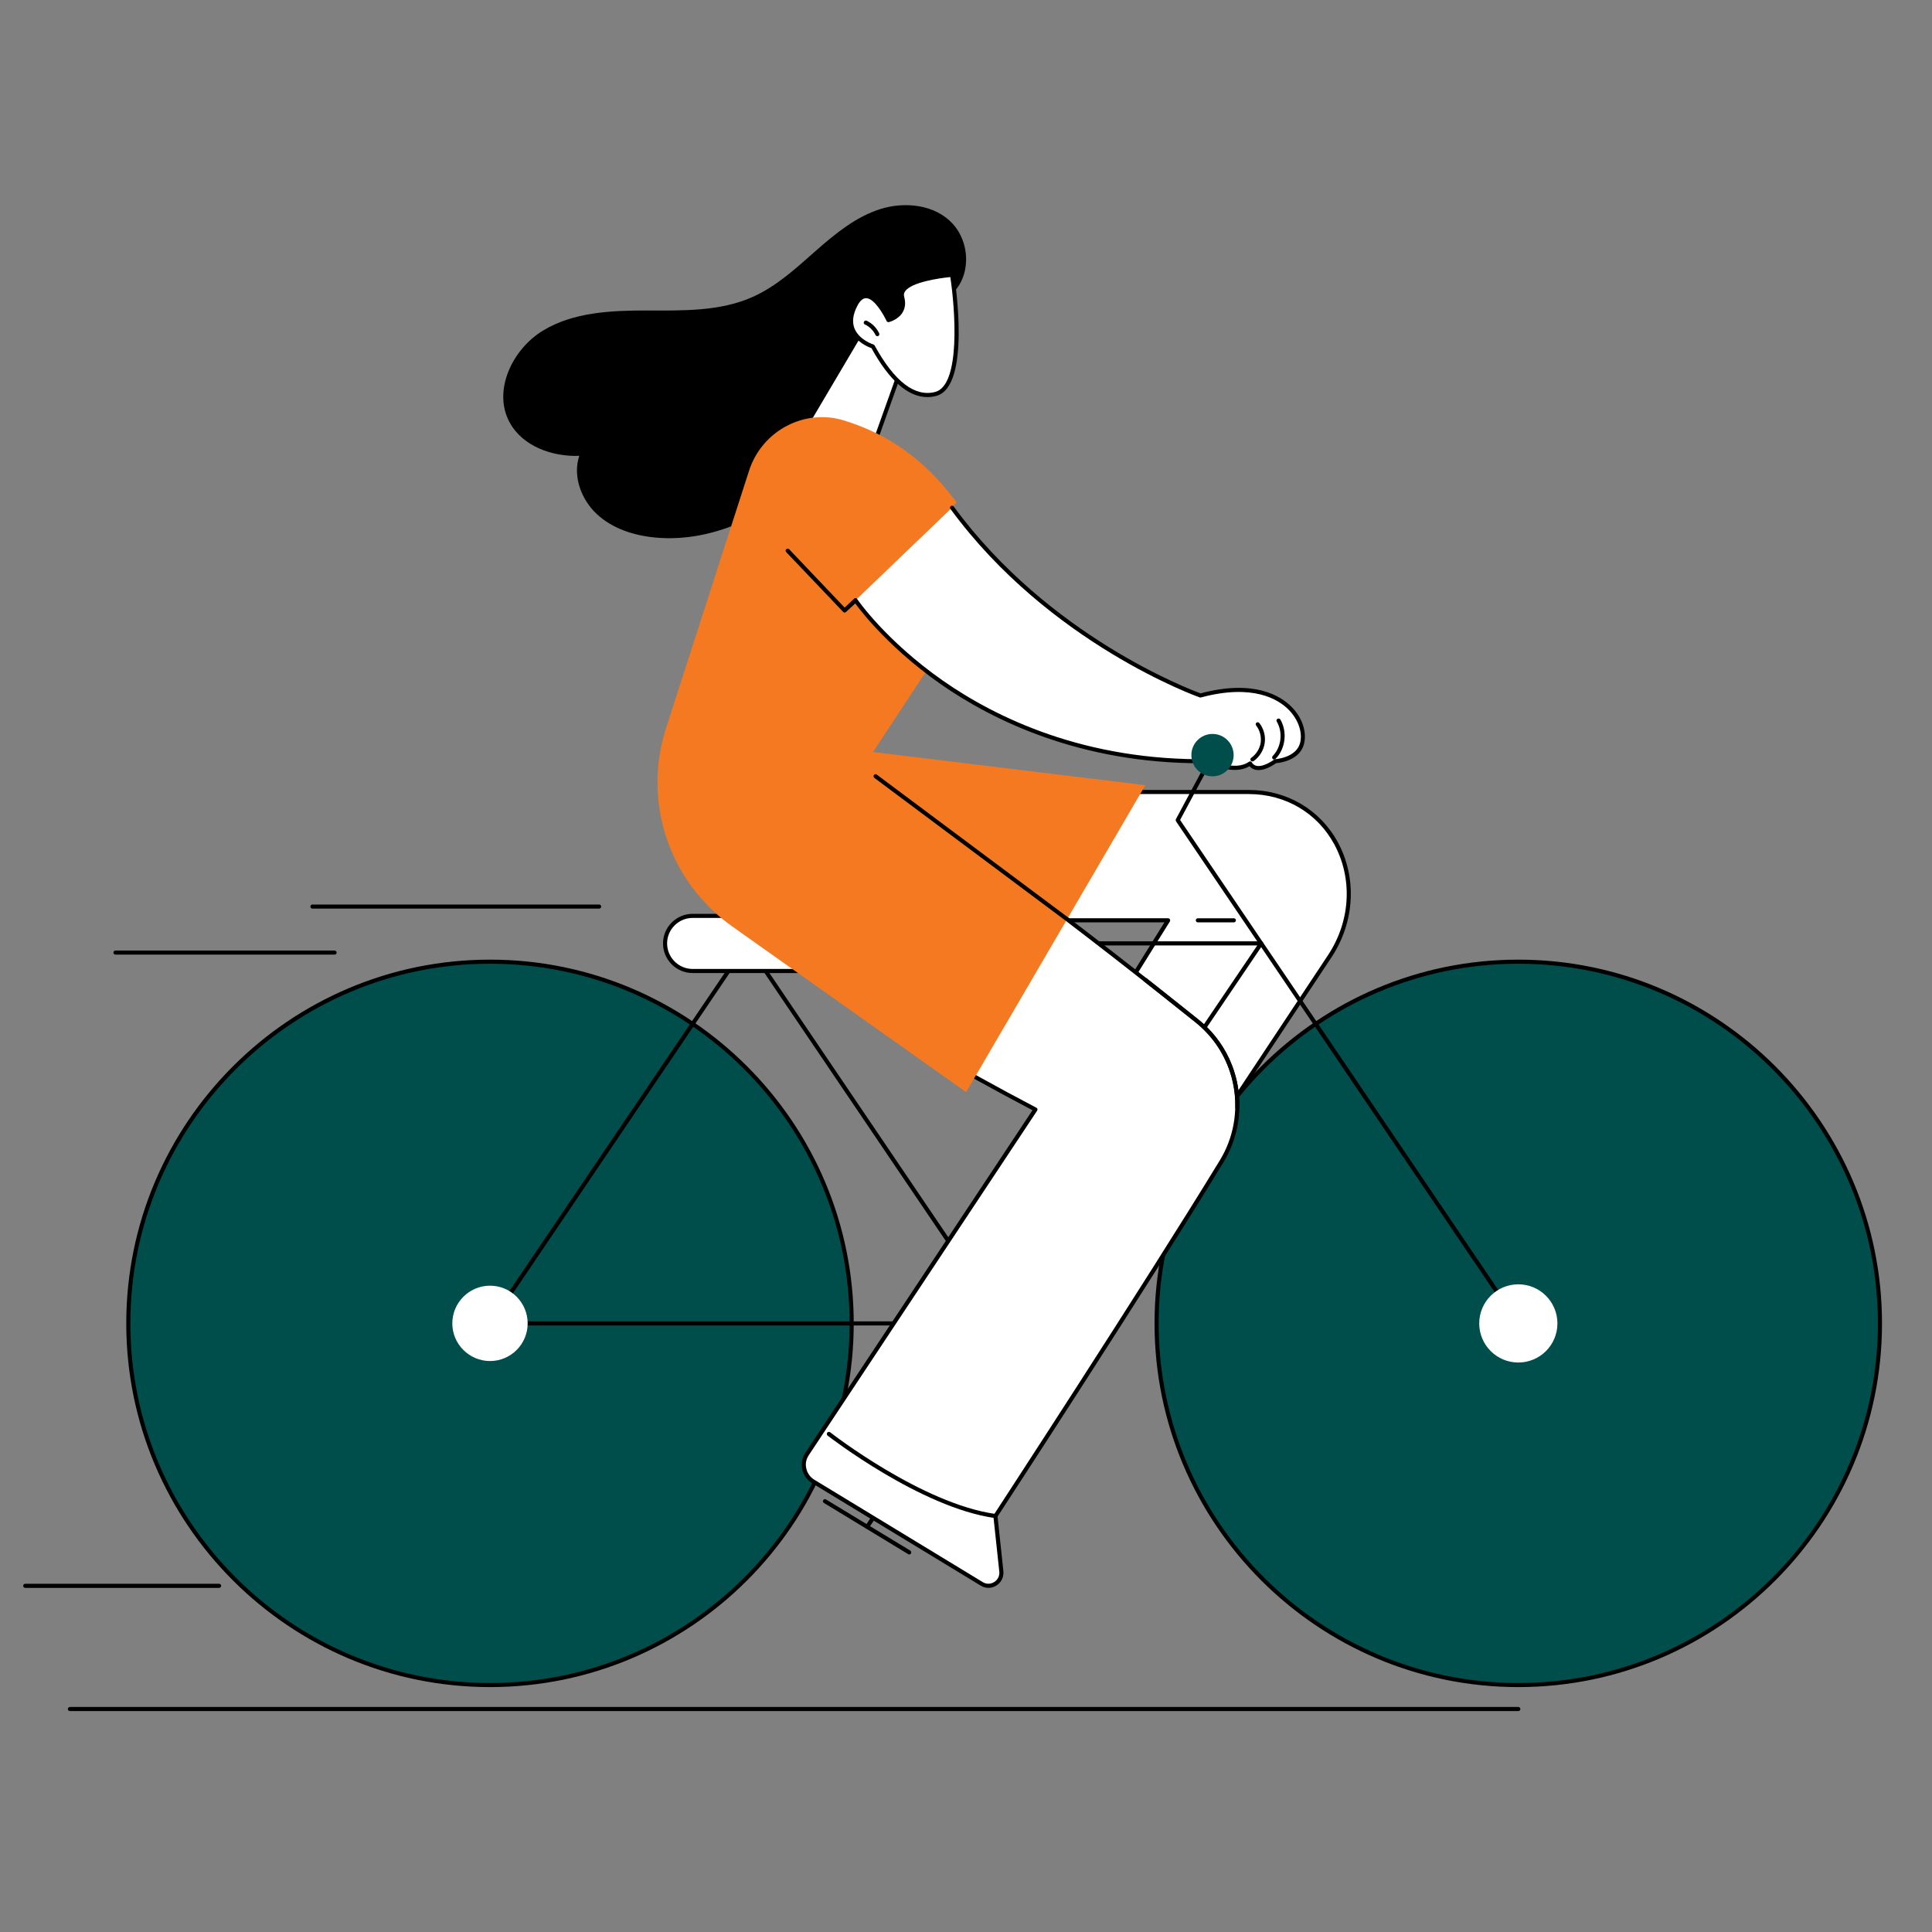
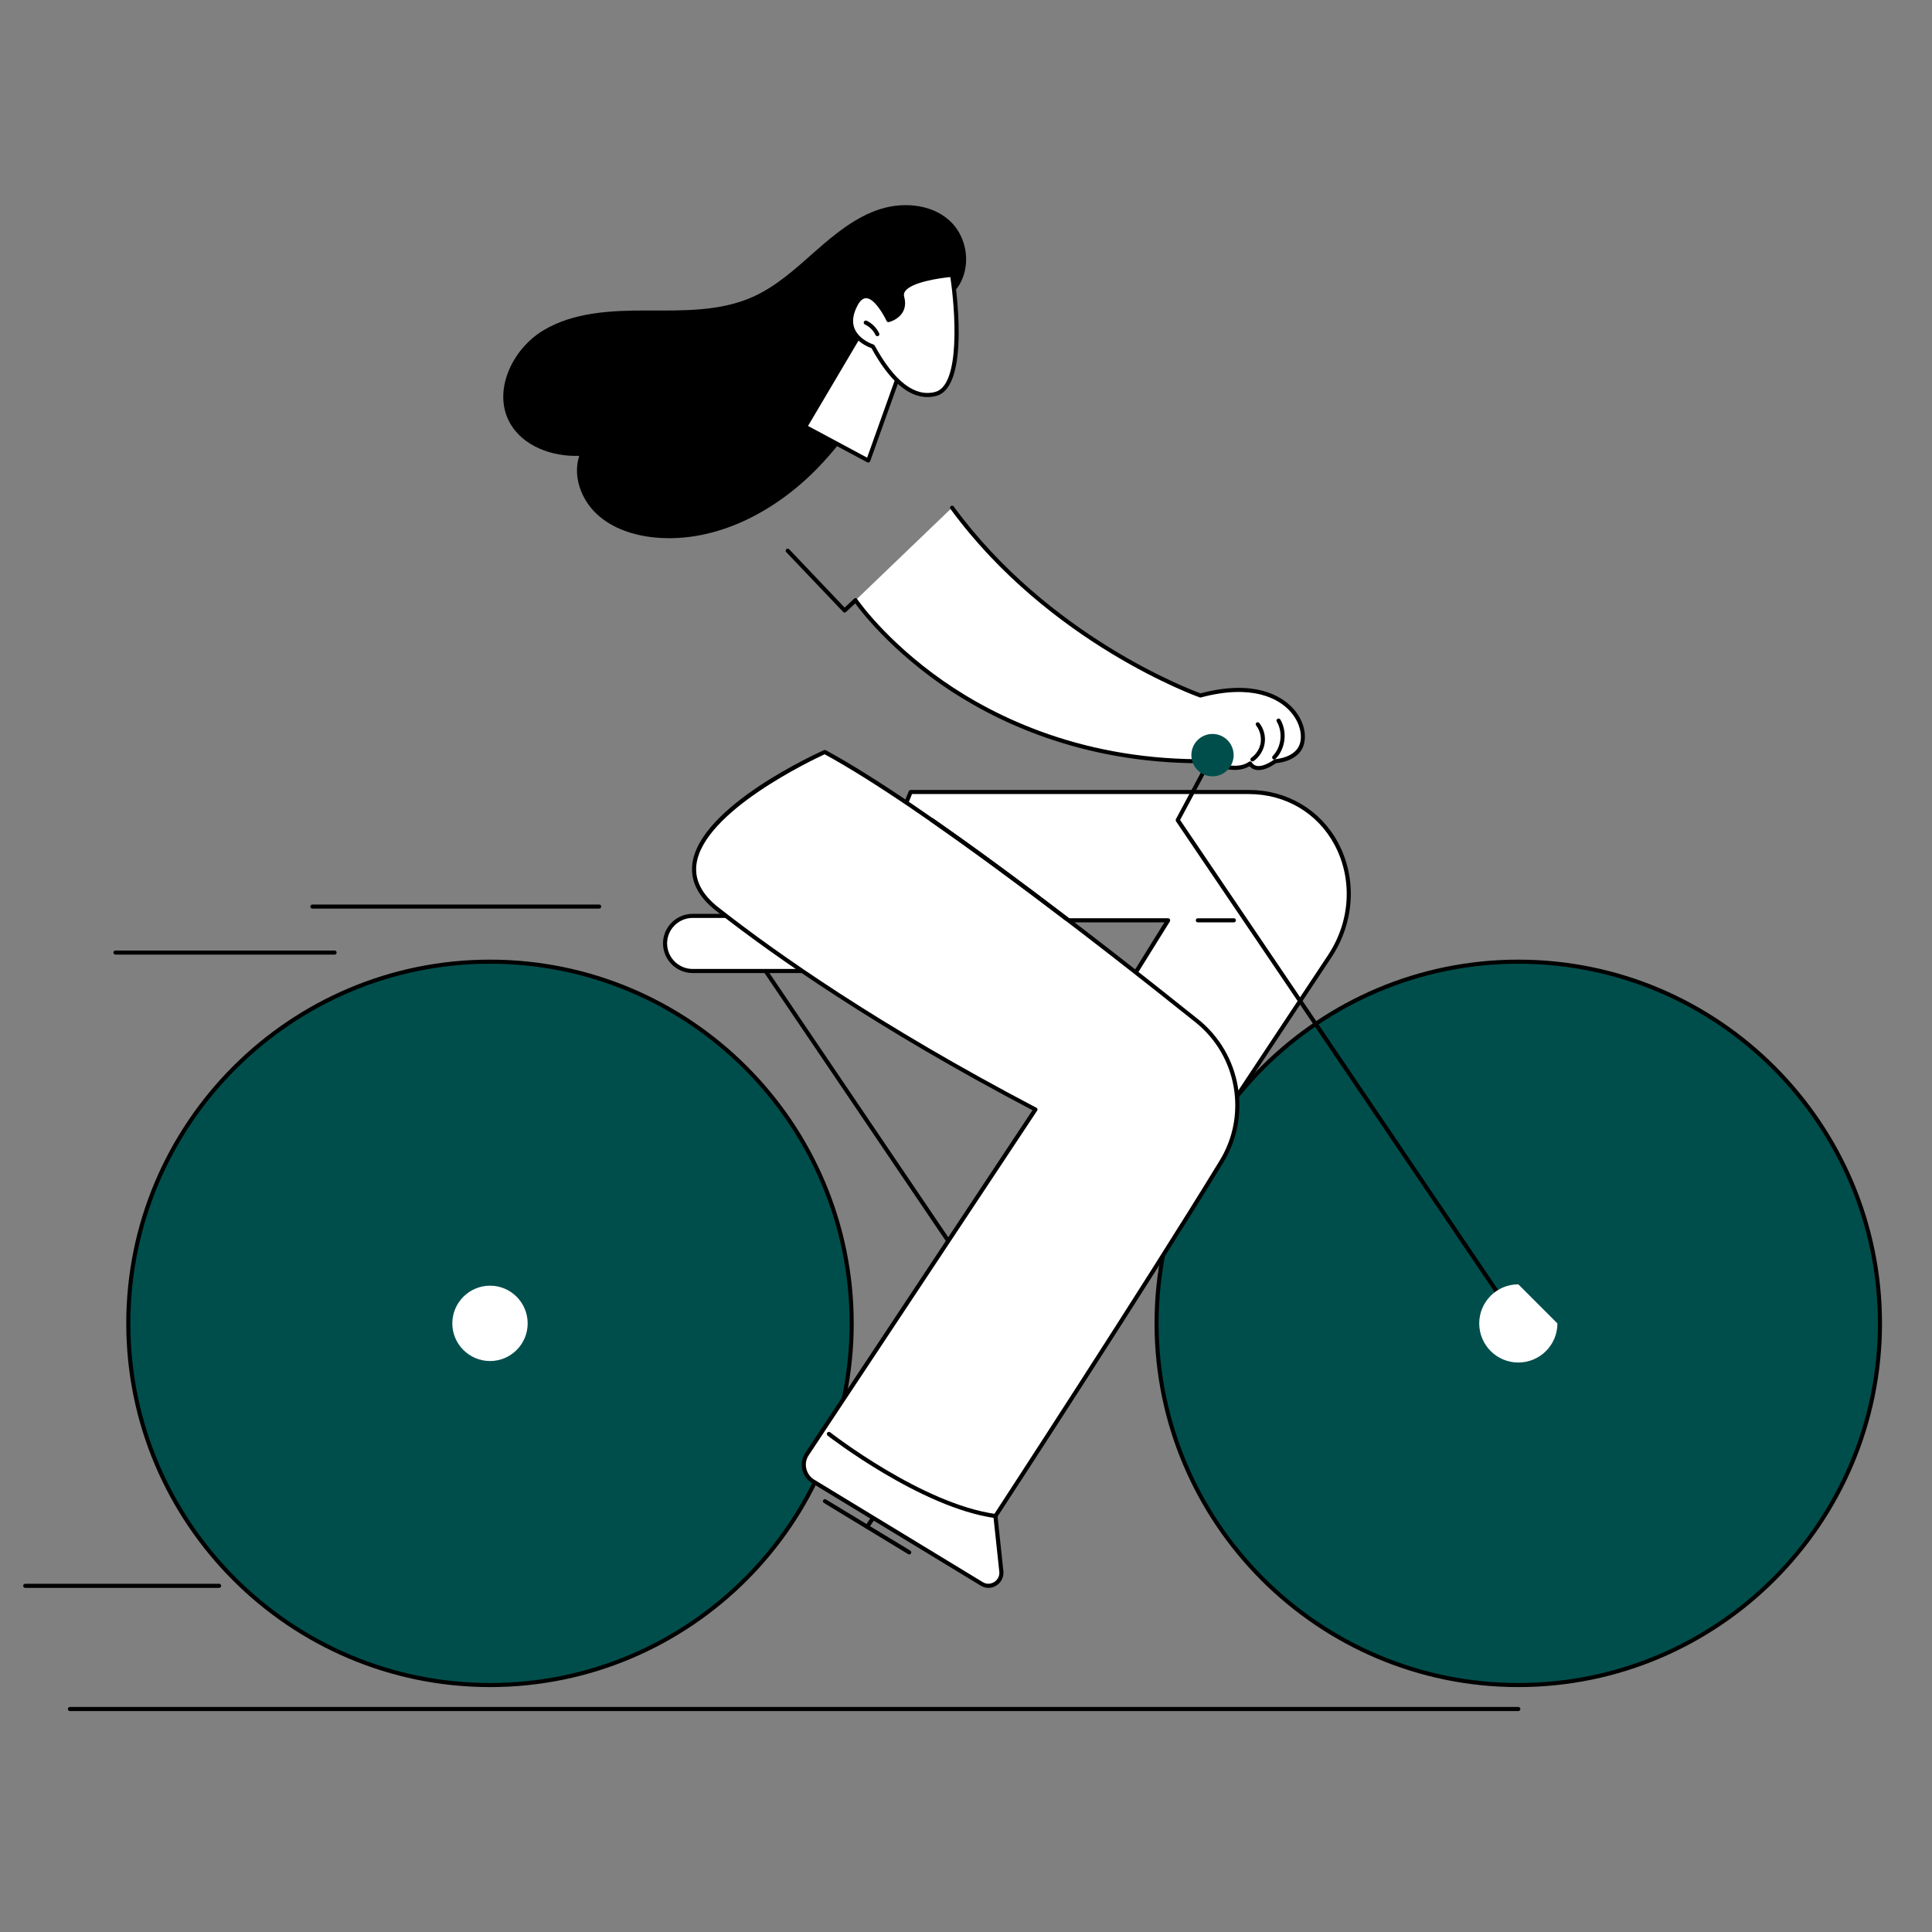
<svg xmlns="http://www.w3.org/2000/svg" xmlns:ns1="http://www.serif.com/" width="100%" height="100%" viewBox="0 0 17 17" version="1.1" xml:space="preserve" style="fill-rule:evenodd;clip-rule:evenodd;stroke-linejoin:round;stroke-miterlimit:2;">
  <rect x="0" y="0" width="17" height="17" fill="#808080" stroke="none" />
  <g id="Camada-1" ns1:id="Camada 1">
    <path d="M8.013,6.969l2.975,0c0.743,0 1.122,0.827 0.712,1.446l-1.706,2.574l-1.231,-0.455l1.516,-2.436l-2.724,0l0.458,-1.129Z" style="fill:#fff;fill-rule:nonzero;" />
    <path d="M8.79,10.525l1.197,0.442l1.698,-2.562c0.198,-0.298 0.219,-0.67 0.057,-0.973c-0.149,-0.278 -0.431,-0.445 -0.754,-0.445l-2.963,0l-0.443,1.093l2.697,0c0.006,0 0.012,0.004 0.015,0.009c0.003,0.006 0.003,0.013 -0,0.019l-1.504,2.417Zm1.204,0.482c-0.002,-0 -0.004,-0 -0.006,-0.001l-1.231,-0.455c-0.005,-0.002 -0.009,-0.006 -0.011,-0.011c-0.002,-0.005 -0.001,-0.011 0.002,-0.016l1.498,-2.408l-2.691,0c-0.006,0 -0.012,-0.003 -0.015,-0.008c-0.003,-0.005 -0.004,-0.011 -0.002,-0.017l0.458,-1.128c0.003,-0.007 0.01,-0.012 0.017,-0.012l2.975,0c0.336,0 0.63,0.174 0.786,0.464c0.168,0.314 0.146,0.701 -0.059,1.01l-1.706,2.574c-0.003,0.005 -0.009,0.008 -0.015,0.008" style="fill-rule:nonzero;" />
    <path d="M10.857,8.116l-0.317,0c-0.01,0 -0.018,-0.008 -0.018,-0.018c0,-0.01 0.008,-0.018 0.018,-0.018l0.317,0c0.01,0 0.018,0.008 0.018,0.018c0,0.01 -0.008,0.018 -0.018,0.018" style="fill-rule:nonzero;" />
    <path d="M7.494,11.645c0,1.757 -1.425,3.182 -3.182,3.182c-1.758,0 -3.183,-1.425 -3.183,-3.182c-0,-1.758 1.425,-3.183 3.183,-3.183c1.757,-0 3.182,1.425 3.182,3.183" style="fill:#004e4c;fill-rule:nonzero;" />
    <path d="M4.312,8.48c-1.745,-0 -3.165,1.42 -3.165,3.165c0,1.745 1.42,3.164 3.165,3.164c1.745,0 3.164,-1.419 3.164,-3.164c0,-1.745 -1.419,-3.165 -3.164,-3.165m-0,6.365c-1.765,0 -3.201,-1.436 -3.201,-3.2c-0,-1.765 1.436,-3.201 3.201,-3.201c1.765,-0 3.2,1.436 3.2,3.201c0,1.764 -1.435,3.2 -3.2,3.2" style="fill-rule:nonzero;" />
    <path d="M16.542,11.645c0,1.757 -1.424,3.182 -3.182,3.182c-1.758,0 -3.183,-1.425 -3.183,-3.182c0,-1.758 1.425,-3.183 3.183,-3.183c1.758,-0 3.182,1.425 3.182,3.183" style="fill:#004e4c;fill-rule:nonzero;" />
    <path d="M13.36,8.48c-1.745,-0 -3.165,1.42 -3.165,3.165c0,1.745 1.42,3.164 3.165,3.164c1.745,0 3.164,-1.419 3.164,-3.164c0,-1.745 -1.419,-3.165 -3.164,-3.165m-0,6.365c-1.765,0 -3.201,-1.436 -3.201,-3.2c0,-1.765 1.436,-3.201 3.201,-3.201c1.765,-0 3.2,1.436 3.2,3.201c0,1.764 -1.435,3.2 -3.2,3.2" style="fill-rule:nonzero;" />
-     <path d="M4.346,11.627l4.479,-0l2.238,-3.308l-4.479,0l-2.238,3.308Zm4.489,0.036l-4.523,-0c-0.007,-0 -0.013,-0.004 -0.016,-0.01c-0.003,-0.006 -0.003,-0.013 0.001,-0.019l2.262,-3.343c0.004,-0.005 0.009,-0.008 0.015,-0.008l4.523,0c0.007,0 0.013,0.004 0.016,0.01c0.003,0.006 0.003,0.013 -0.001,0.019l-2.262,3.343c-0.003,0.005 -0.009,0.008 -0.015,0.008" style="fill-rule:nonzero;" />
    <path d="M13.36,11.663c-0.006,-0 -0.012,-0.003 -0.015,-0.008l-2.997,-4.428c-0.003,-0.006 -0.004,-0.013 -0.001,-0.019l0.306,-0.572c0.005,-0.009 0.016,-0.012 0.025,-0.007c0.008,0.004 0.012,0.015 0.007,0.024l-0.301,0.562l2.991,4.419c0.005,0.009 0.003,0.02 -0.005,0.025c-0.003,0.003 -0.007,0.004 -0.01,0.004" style="fill-rule:nonzero;" />
    <path d="M8.835,11.663c-0.006,-0 -0.012,-0.003 -0.015,-0.008l-2.262,-3.343c-0.006,-0.009 -0.004,-0.02 0.004,-0.026c0.009,-0.005 0.02,-0.003 0.025,0.005l2.263,3.343c0.005,0.009 0.003,0.02 -0.005,0.025c-0.003,0.003 -0.007,0.004 -0.01,0.004" style="fill-rule:nonzero;" />
    <path d="M8.028,8.544l-1.933,0c-0.134,0 -0.243,-0.109 -0.243,-0.243c-0,-0.134 0.109,-0.242 0.243,-0.242l1.933,-0c0.134,-0 0.242,0.108 0.242,0.242c0,0.134 -0.108,0.243 -0.242,0.243" style="fill:#fff;fill-rule:nonzero;" />
    <path d="M6.095,8.077c-0.124,-0 -0.225,0.101 -0.225,0.224c0,0.124 0.101,0.225 0.225,0.225l1.933,-0c0.123,-0 0.224,-0.101 0.224,-0.225c0,-0.123 -0.101,-0.224 -0.224,-0.224l-1.933,-0Zm1.933,0.485l-1.933,0c-0.144,0 -0.261,-0.117 -0.261,-0.261c-0,-0.143 0.117,-0.26 0.261,-0.26l1.933,-0c0.143,-0 0.26,0.117 0.26,0.26c0,0.144 -0.117,0.261 -0.26,0.261" style="fill-rule:nonzero;" />
    <path d="M7.63,13.452c-0.004,0 -0.007,-0.001 -0.01,-0.003c-0.009,-0.005 -0.011,-0.016 -0.005,-0.025l1.505,-2.213c0.006,-0.008 0.017,-0.01 0.025,-0.004c0.009,0.005 0.011,0.016 0.005,0.025l-1.505,2.213c-0.004,0.005 -0.01,0.007 -0.015,0.007" style="fill-rule:nonzero;" />
    <path d="M9.633,11.633c-0,0.44 -0.358,0.797 -0.798,0.797c-0.441,0 -0.798,-0.357 -0.798,-0.797c0,-0.441 0.357,-0.798 0.798,-0.798c0.44,0 0.798,0.357 0.798,0.798" style="fill:#fff;fill-rule:nonzero;" />
    <path d="M8.835,10.853c-0.43,0 -0.78,0.35 -0.78,0.78c0,0.429 0.35,0.779 0.78,0.779c0.43,0 0.779,-0.35 0.779,-0.779c0,-0.43 -0.349,-0.78 -0.779,-0.78m-0,1.595c-0.45,0 -0.816,-0.366 -0.816,-0.815c0,-0.45 0.366,-0.816 0.816,-0.816c0.45,-0 0.816,0.366 0.816,0.816c-0,0.449 -0.366,0.815 -0.816,0.815" style="fill-rule:nonzero;" />
    <path d="M4.643,11.645c-0,0.182 -0.148,0.331 -0.331,0.331c-0.183,-0 -0.332,-0.149 -0.332,-0.331c0,-0.183 0.149,-0.332 0.332,-0.332c0.183,0 0.331,0.149 0.331,0.332" style="fill:#fff;fill-rule:nonzero;" />
-     <path d="M13.704,11.645c-0,0.19 -0.154,0.344 -0.344,0.344c-0.19,-0 -0.344,-0.154 -0.344,-0.344c-0,-0.19 0.154,-0.344 0.344,-0.344c0.19,-0 0.344,0.154 0.344,0.344" style="fill:#fff;fill-rule:nonzero;" />
+     <path d="M13.704,11.645c-0,0.19 -0.154,0.344 -0.344,0.344c-0.19,-0 -0.344,-0.154 -0.344,-0.344c-0,-0.19 0.154,-0.344 0.344,-0.344" style="fill:#fff;fill-rule:nonzero;" />
    <path d="M7.155,13.035l1.483,0.902c0.081,0.049 0.183,-0.016 0.173,-0.11l-0.052,-0.487c0,-0 1.299,-1.989 1.99,-3.119c0.249,-0.409 0.157,-0.939 -0.217,-1.238c-0.865,-0.693 -2.411,-1.898 -3.275,-2.366c-0,0 -1.727,0.768 -0.948,1.381c0.569,0.447 1.468,1.065 2.802,1.765l-2.009,3.031c-0.054,0.081 -0.03,0.191 0.053,0.241" style="fill:#fff;fill-rule:nonzero;" />
    <path d="M7.256,6.637c-0.099,0.046 -1.07,0.503 -1.128,0.97c-0.017,0.136 0.048,0.263 0.192,0.376c0.515,0.405 1.418,1.039 2.799,1.764c0.005,0.002 0.008,0.006 0.01,0.011c0.001,0.005 -0,0.01 -0.003,0.015l-2.009,3.031c-0.024,0.035 -0.032,0.077 -0.022,0.118c0.009,0.041 0.034,0.076 0.07,0.098l1.482,0.901c0.032,0.02 0.07,0.019 0.102,-0.001c0.031,-0.02 0.048,-0.054 0.044,-0.091l-0.052,-0.487c-0,-0.004 0.001,-0.009 0.003,-0.012c0.013,-0.02 1.307,-2.002 1.989,-3.119c0.244,-0.399 0.153,-0.921 -0.212,-1.214c-0.848,-0.679 -2.398,-1.888 -3.265,-2.36m1.441,7.335c-0.023,-0 -0.047,-0.007 -0.068,-0.02l-1.483,-0.901c-0.044,-0.027 -0.075,-0.07 -0.087,-0.121c-0.011,-0.051 -0.001,-0.102 0.027,-0.146l1.999,-3.015c-1.374,-0.722 -2.274,-1.354 -2.787,-1.757c-0.155,-0.122 -0.224,-0.26 -0.206,-0.41c0.063,-0.509 1.113,-0.981 1.158,-1.001c0.005,-0.003 0.011,-0.002 0.016,0c0.868,0.471 2.426,1.686 3.277,2.368c0.38,0.304 0.475,0.846 0.221,1.261c-0.665,1.089 -1.91,2.998 -1.986,3.114l0.051,0.481c0.005,0.051 -0.018,0.099 -0.061,0.126c-0.022,0.014 -0.046,0.021 -0.071,0.021" style="fill-rule:nonzero;" />
    <path d="M9.385,8.103c-0.003,0 -0.007,-0.001 -0.01,-0.003c-0.443,-0.338 -0.841,-0.63 -1.185,-0.869c-0.008,-0.005 -0.01,-0.017 -0.004,-0.025c0.005,-0.008 0.017,-0.01 0.025,-0.004c0.344,0.239 0.743,0.531 1.185,0.869c0.008,0.006 0.01,0.017 0.004,0.025c-0.004,0.005 -0.009,0.007 -0.015,0.007" style="fill-rule:nonzero;" />
-     <path d="M10.888,9.764l-0,0c-0.01,0 -0.018,-0.008 -0.018,-0.018c0.007,-0.293 -0.121,-0.566 -0.349,-0.749c-0.152,-0.122 -0.305,-0.243 -0.454,-0.361c-0.008,-0.006 -0.01,-0.017 -0.003,-0.025c0.006,-0.008 0.017,-0.009 0.025,-0.003c0.149,0.118 0.302,0.239 0.454,0.361c0.238,0.19 0.37,0.474 0.363,0.778c-0,0.01 -0.008,0.017 -0.018,0.017" style="fill-rule:nonzero;" />
    <path d="M8.759,13.358c-0,-0 -0.001,-0 -0.002,-0c-0.657,-0.091 -1.467,-0.72 -1.475,-0.726c-0.007,-0.006 -0.009,-0.018 -0.003,-0.026c0.006,-0.007 0.018,-0.009 0.026,-0.003c0.008,0.007 0.81,0.63 1.457,0.719c0.01,0.001 0.017,0.01 0.015,0.02c-0.001,0.009 -0.009,0.016 -0.018,0.016" style="fill-rule:nonzero;" />
    <path d="M8,13.678c-0.003,-0 -0.006,-0.001 -0.009,-0.003l-0.741,-0.45c-0.009,-0.006 -0.012,-0.017 -0.006,-0.025c0.005,-0.009 0.016,-0.011 0.024,-0.006l0.742,0.45c0.008,0.006 0.011,0.017 0.006,0.025c-0.004,0.006 -0.01,0.009 -0.016,0.009" style="fill-rule:nonzero;" />
    <path d="M8.47,2.448c0.063,-0.159 0.028,-0.352 -0.086,-0.478c-0.154,-0.169 -0.418,-0.199 -0.636,-0.131c-0.217,0.068 -0.399,0.218 -0.571,0.369c-0.171,0.151 -0.342,0.309 -0.55,0.403c-0.288,0.13 -0.616,0.122 -0.933,0.121c-0.316,-0 -0.649,0.014 -0.918,0.178c-0.27,0.165 -0.443,0.531 -0.291,0.808c0.114,0.209 0.374,0.302 0.612,0.293c-0.059,0.179 0.017,0.384 0.154,0.512c0.138,0.129 0.327,0.189 0.515,0.207c0.533,0.049 1.055,-0.227 1.428,-0.611c0.282,-0.29 0.493,-0.638 0.684,-0.993c0.067,-0.125 0.118,-0.295 0.235,-0.38c0.14,-0.102 0.284,-0.115 0.357,-0.298" style="fill-rule:nonzero;" />
    <path d="M7.64,2.817l-0.555,0.938l0.555,0.297l0.331,-0.926l-0.331,-0.309Z" style="fill:#fff;fill-rule:nonzero;" />
    <path d="M7.11,3.748l0.52,0.279l0.32,-0.896l-0.306,-0.286l-0.534,0.903Zm0.53,0.322c-0.003,0 -0.006,-0 -0.009,-0.002l-0.555,-0.297c-0.004,-0.002 -0.007,-0.006 -0.009,-0.011c-0.001,-0.005 -0,-0.01 0.002,-0.014l0.555,-0.938c0.003,-0.005 0.008,-0.008 0.013,-0.009c0.005,-0.001 0.011,0.001 0.015,0.005l0.331,0.309c0.005,0.005 0.007,0.012 0.005,0.019l-0.331,0.926c-0.002,0.005 -0.006,0.009 -0.011,0.011c-0.002,0.001 -0.004,0.001 -0.006,0.001" style="fill-rule:nonzero;" />
    <path d="M8.377,2.419c0,0 0.155,0.971 -0.145,1.048c-0.261,0.067 -0.462,-0.254 -0.552,-0.418c-0,-0 -0.295,-0.092 -0.152,-0.366c0.121,-0.233 0.289,0.134 0.289,0.134c-0,-0 0.165,-0.039 0.122,-0.202c-0.044,-0.162 0.438,-0.196 0.438,-0.196" style="fill:#fff;fill-rule:nonzero;" />
    <path d="M7.62,2.624c-0.027,-0 -0.053,0.022 -0.076,0.067c-0.04,0.076 -0.048,0.144 -0.024,0.202c0.042,0.099 0.164,0.138 0.165,0.138c0.005,0.002 0.009,0.005 0.011,0.009c0.174,0.317 0.353,0.455 0.532,0.409c0.228,-0.058 0.176,-0.734 0.134,-1.011c-0.105,0.01 -0.341,0.046 -0.397,0.124c-0.011,0.015 -0.014,0.031 -0.009,0.049c0.014,0.052 0.01,0.099 -0.014,0.138c-0.039,0.065 -0.118,0.085 -0.121,0.085c-0.008,0.002 -0.017,-0.002 -0.02,-0.01c-0.026,-0.055 -0.107,-0.199 -0.179,-0.2l-0.002,-0Zm0.54,0.87c-0.169,0 -0.334,-0.144 -0.492,-0.431c-0.03,-0.01 -0.139,-0.055 -0.181,-0.156c-0.028,-0.069 -0.02,-0.147 0.025,-0.232c0.03,-0.059 0.067,-0.089 0.111,-0.087c0.094,0.002 0.178,0.156 0.204,0.207c0.021,-0.008 0.062,-0.027 0.085,-0.065c0.017,-0.03 0.021,-0.067 0.009,-0.11c-0.007,-0.028 -0.002,-0.055 0.015,-0.079c0.081,-0.113 0.426,-0.139 0.44,-0.14c0.009,-0.001 0.018,0.006 0.019,0.015c0.007,0.041 0.154,0.988 -0.158,1.068c-0.026,0.007 -0.051,0.01 -0.077,0.01" style="fill-rule:nonzero;" />
    <path d="M7.72,2.958c-0.007,0 -0.013,-0.003 -0.016,-0.01c-0.019,-0.04 -0.053,-0.074 -0.094,-0.093c-0.009,-0.004 -0.013,-0.015 -0.008,-0.024c0.004,-0.009 0.015,-0.013 0.024,-0.009c0.048,0.023 0.087,0.062 0.11,0.111c0.004,0.009 0.001,0.019 -0.008,0.024c-0.003,0.001 -0.006,0.001 -0.008,0.001" style="fill-rule:nonzero;" />
-     <path d="M10.078,6.909l-1.577,2.701l-2.062,-1.461c-0.552,-0.392 -0.787,-1.096 -0.579,-1.74l0.731,-2.267c0.114,-0.354 0.493,-0.554 0.846,-0.439c0.272,0.087 0.638,0.254 0.98,0.717l-0.04,0.047l-0.236,1.453l-0.459,0.697l2.396,0.292Z" style="fill:#f47920;fill-rule:nonzero;" />
    <path d="M7.432,5.39c-0.005,-0 -0.01,-0.002 -0.013,-0.006l-0.501,-0.526c-0.007,-0.007 -0.007,-0.018 0,-0.025c0.008,-0.007 0.019,-0.007 0.026,0l0.488,0.513l0.083,-0.077c0.008,-0.007 0.019,-0.006 0.026,0.001c0.007,0.007 0.006,0.019 -0.001,0.026l-0.096,0.089c-0.004,0.003 -0.008,0.005 -0.012,0.005" style="fill-rule:nonzero;" />
-     <path d="M9.385,8.103c-0.003,0 -0.007,-0.001 -0.01,-0.003l-1.681,-1.255c-0.008,-0.006 -0.01,-0.017 -0.004,-0.025c0.006,-0.008 0.017,-0.01 0.025,-0.004l1.681,1.255c0.008,0.006 0.01,0.017 0.004,0.025c-0.004,0.005 -0.009,0.007 -0.015,0.007" style="fill-rule:nonzero;" />
    <path d="M8.377,4.467l-0.849,0.815c-0,0 0.984,1.452 3.118,1.416c0,-0 0.214,0.118 0.354,0.02c0,-0 0.045,0.103 0.223,-0.02c-0,-0 0.194,-0.011 0.233,-0.153c0.058,-0.212 -0.194,-0.612 -0.893,-0.426c-0,0 -1.307,-0.453 -2.186,-1.652" style="fill:#fff;fill-rule:nonzero;" />
    <path d="M11.075,6.776c-0.012,0 -0.023,-0.001 -0.033,-0.004c-0.023,-0.007 -0.038,-0.019 -0.047,-0.03c-0.136,0.08 -0.322,-0.01 -0.353,-0.026c-0.025,0 -0.049,0 -0.074,0c-1.066,0 -1.833,-0.377 -2.292,-0.697c-0.509,-0.357 -0.761,-0.723 -0.763,-0.727c-0.006,-0.008 -0.004,-0.019 0.005,-0.025c0.008,-0.005 0.019,-0.003 0.025,0.005c0.002,0.004 0.25,0.365 0.755,0.718c0.466,0.325 1.251,0.708 2.348,0.69c0.003,-0 0.006,0 0.009,0.002c0.002,0.001 0.206,0.111 0.335,0.021c0.004,-0.003 0.01,-0.004 0.015,-0.003c0.005,0.002 0.01,0.006 0.012,0.011c0,0 0.009,0.019 0.036,0.027c0.027,0.007 0.076,0.003 0.16,-0.055c0.002,-0.002 0.006,-0.003 0.009,-0.003c0.002,-0 0.181,-0.012 0.217,-0.14c0.025,-0.092 -0.014,-0.208 -0.1,-0.295c-0.092,-0.093 -0.315,-0.23 -0.772,-0.108c-0.003,0.001 -0.007,0.001 -0.01,-0c-0.013,-0.005 -1.323,-0.47 -2.194,-1.659c-0.006,-0.008 -0.004,-0.019 0.004,-0.025c0.008,-0.006 0.019,-0.004 0.025,0.004c0.837,1.142 2.081,1.611 2.172,1.644c0.47,-0.125 0.703,0.021 0.8,0.118c0.096,0.096 0.138,0.226 0.109,0.331c-0.038,0.141 -0.211,0.163 -0.244,0.165c-0.059,0.041 -0.111,0.061 -0.154,0.061" style="fill-rule:nonzero;" />
    <path d="M11.021,6.7c-0.006,0 -0.012,-0.002 -0.015,-0.007c-0.006,-0.008 -0.004,-0.02 0.004,-0.025c0.044,-0.031 0.075,-0.08 0.083,-0.133c0.007,-0.053 -0.007,-0.109 -0.04,-0.151c-0.006,-0.008 -0.005,-0.019 0.003,-0.025c0.008,-0.006 0.019,-0.005 0.025,0.003c0.039,0.049 0.057,0.116 0.047,0.178c-0.009,0.062 -0.046,0.121 -0.097,0.157c-0.003,0.002 -0.007,0.003 -0.01,0.003" style="fill-rule:nonzero;" />
    <path d="M11.211,6.683c-0.004,-0 -0.009,-0.002 -0.012,-0.005c-0.007,-0.007 -0.007,-0.019 -0,-0.026c0.076,-0.078 0.091,-0.208 0.036,-0.302c-0.006,-0.009 -0.003,-0.02 0.006,-0.025c0.008,-0.005 0.019,-0.002 0.025,0.006c0.063,0.108 0.046,0.257 -0.042,0.346c-0.003,0.004 -0.008,0.006 -0.013,0.006" style="fill-rule:nonzero;" />
    <path d="M10.855,6.644c0,0.103 -0.083,0.187 -0.186,0.187c-0.103,-0 -0.186,-0.084 -0.186,-0.187c-0,-0.102 0.083,-0.186 0.186,-0.186c0.103,0 0.186,0.084 0.186,0.186" style="fill:#004e4c;fill-rule:nonzero;" />
    <path d="M13.36,15.056l-12.745,0c-0.01,0 -0.018,-0.008 -0.018,-0.018c-0,-0.01 0.008,-0.018 0.018,-0.018l12.745,0c0.01,0 0.018,0.008 0.018,0.018c0,0.01 -0.008,0.018 -0.018,0.018" style="fill-rule:nonzero;" />
    <path d="M1.928,13.972l-1.706,-0c-0.01,-0 -0.018,-0.008 -0.018,-0.018c-0,-0.01 0.008,-0.018 0.018,-0.018l1.706,-0c0.01,-0 0.018,0.008 0.018,0.018c-0,0.01 -0.008,0.018 -0.018,0.018" style="fill-rule:nonzero;" />
    <path d="M5.272,7.995l-2.523,0c-0.01,0 -0.018,-0.008 -0.018,-0.018c0,-0.01 0.008,-0.018 0.018,-0.018l2.523,0c0.01,0 0.018,0.008 0.018,0.018c0,0.01 -0.008,0.018 -0.018,0.018" style="fill-rule:nonzero;" />
    <path d="M2.944,8.4l-1.928,0c-0.01,0 -0.018,-0.008 -0.018,-0.018c0,-0.01 0.008,-0.018 0.018,-0.018l1.928,0c0.01,0 0.018,0.008 0.018,0.018c-0,0.01 -0.008,0.018 -0.018,0.018" style="fill-rule:nonzero;" />
  </g>
</svg>